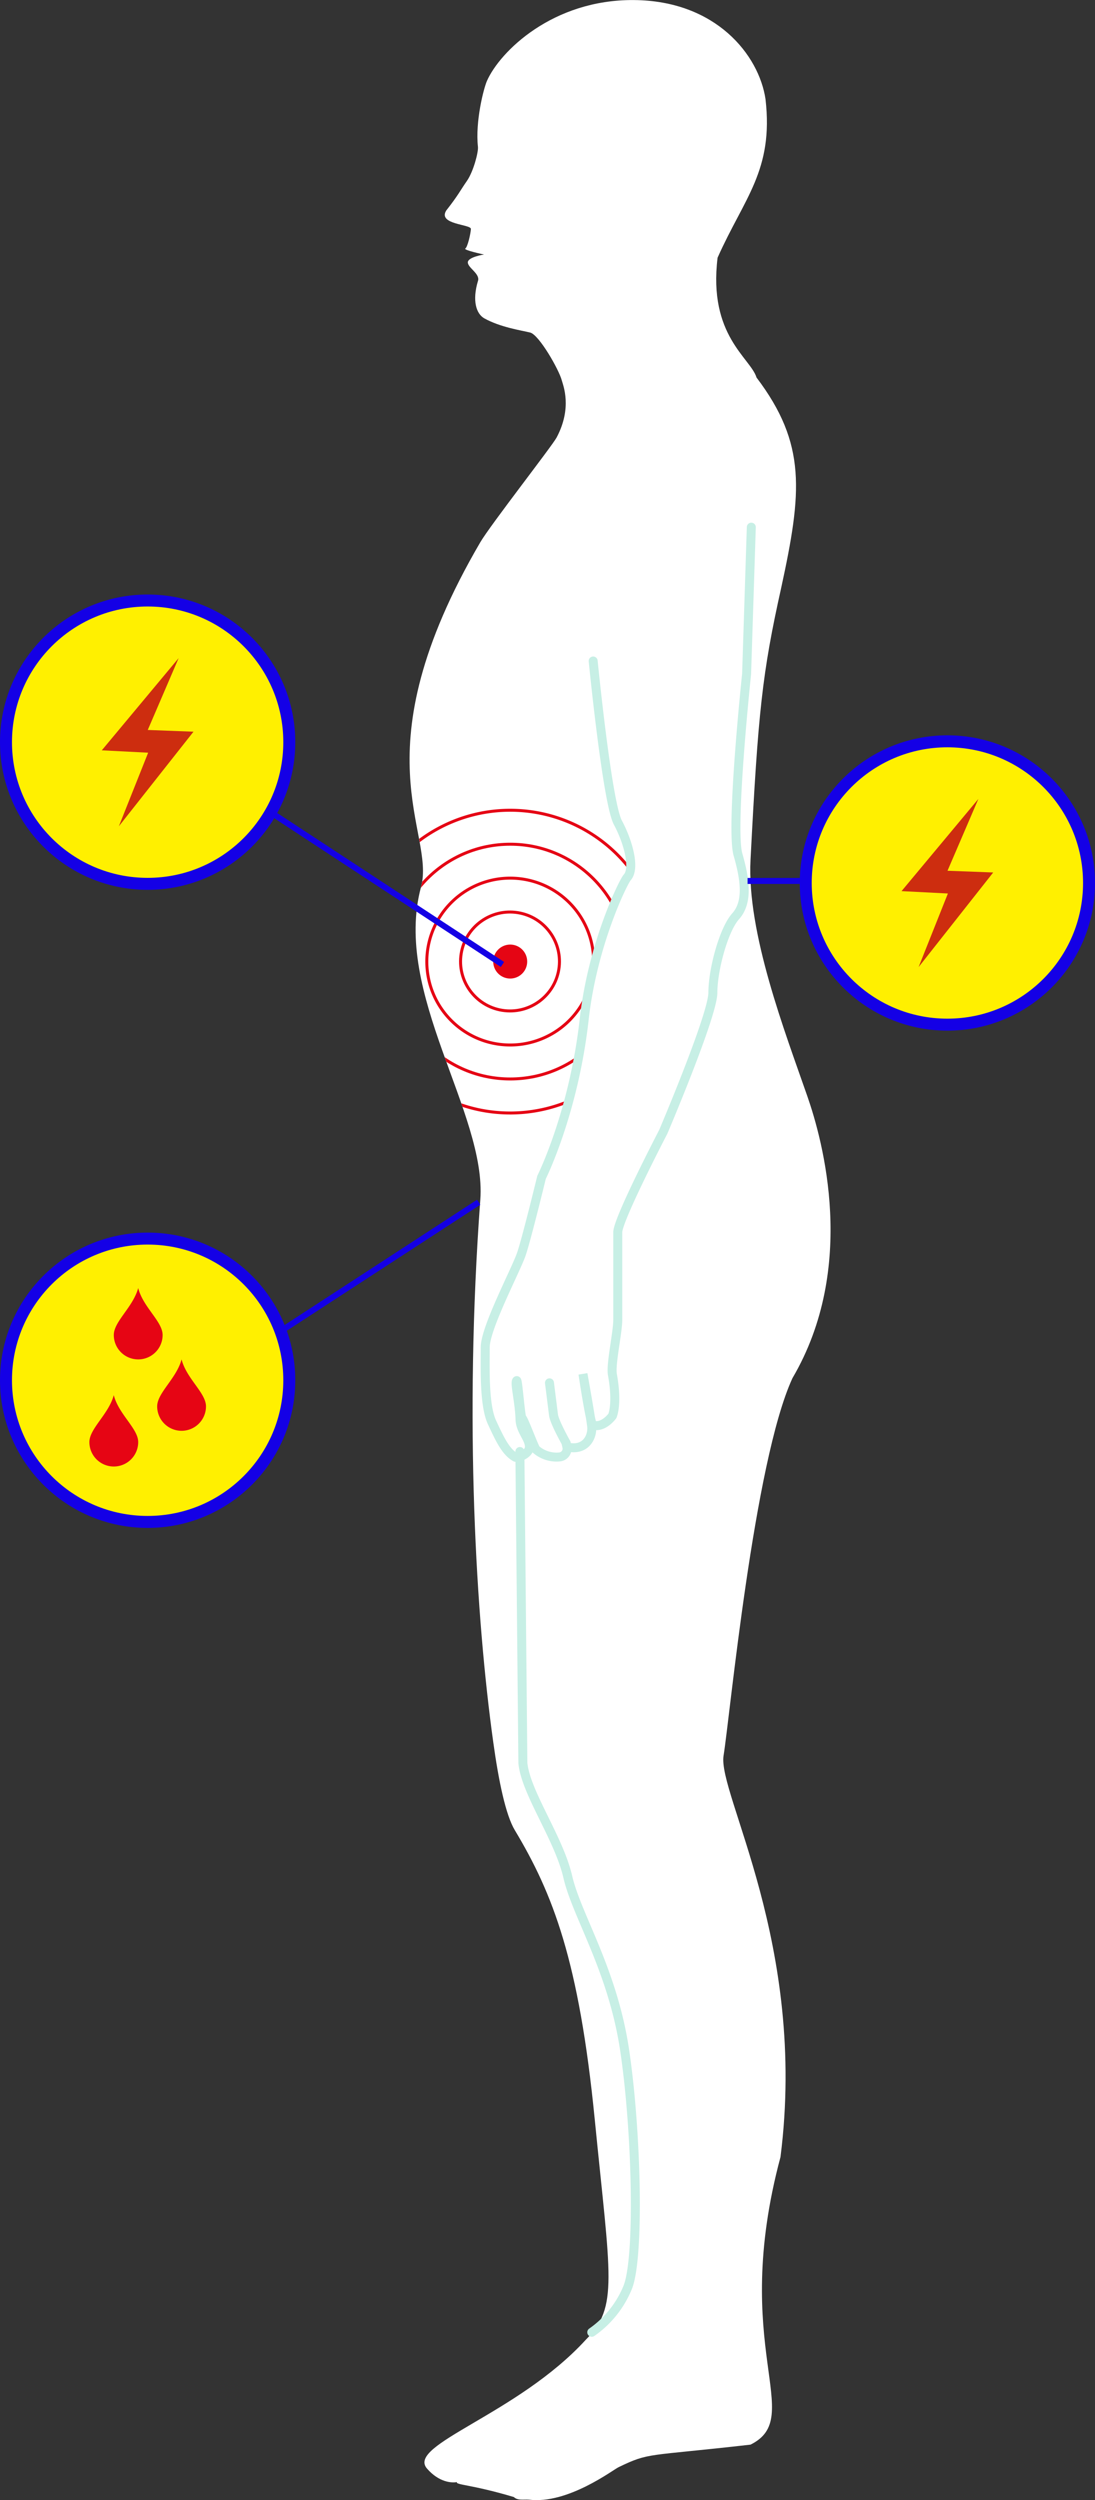
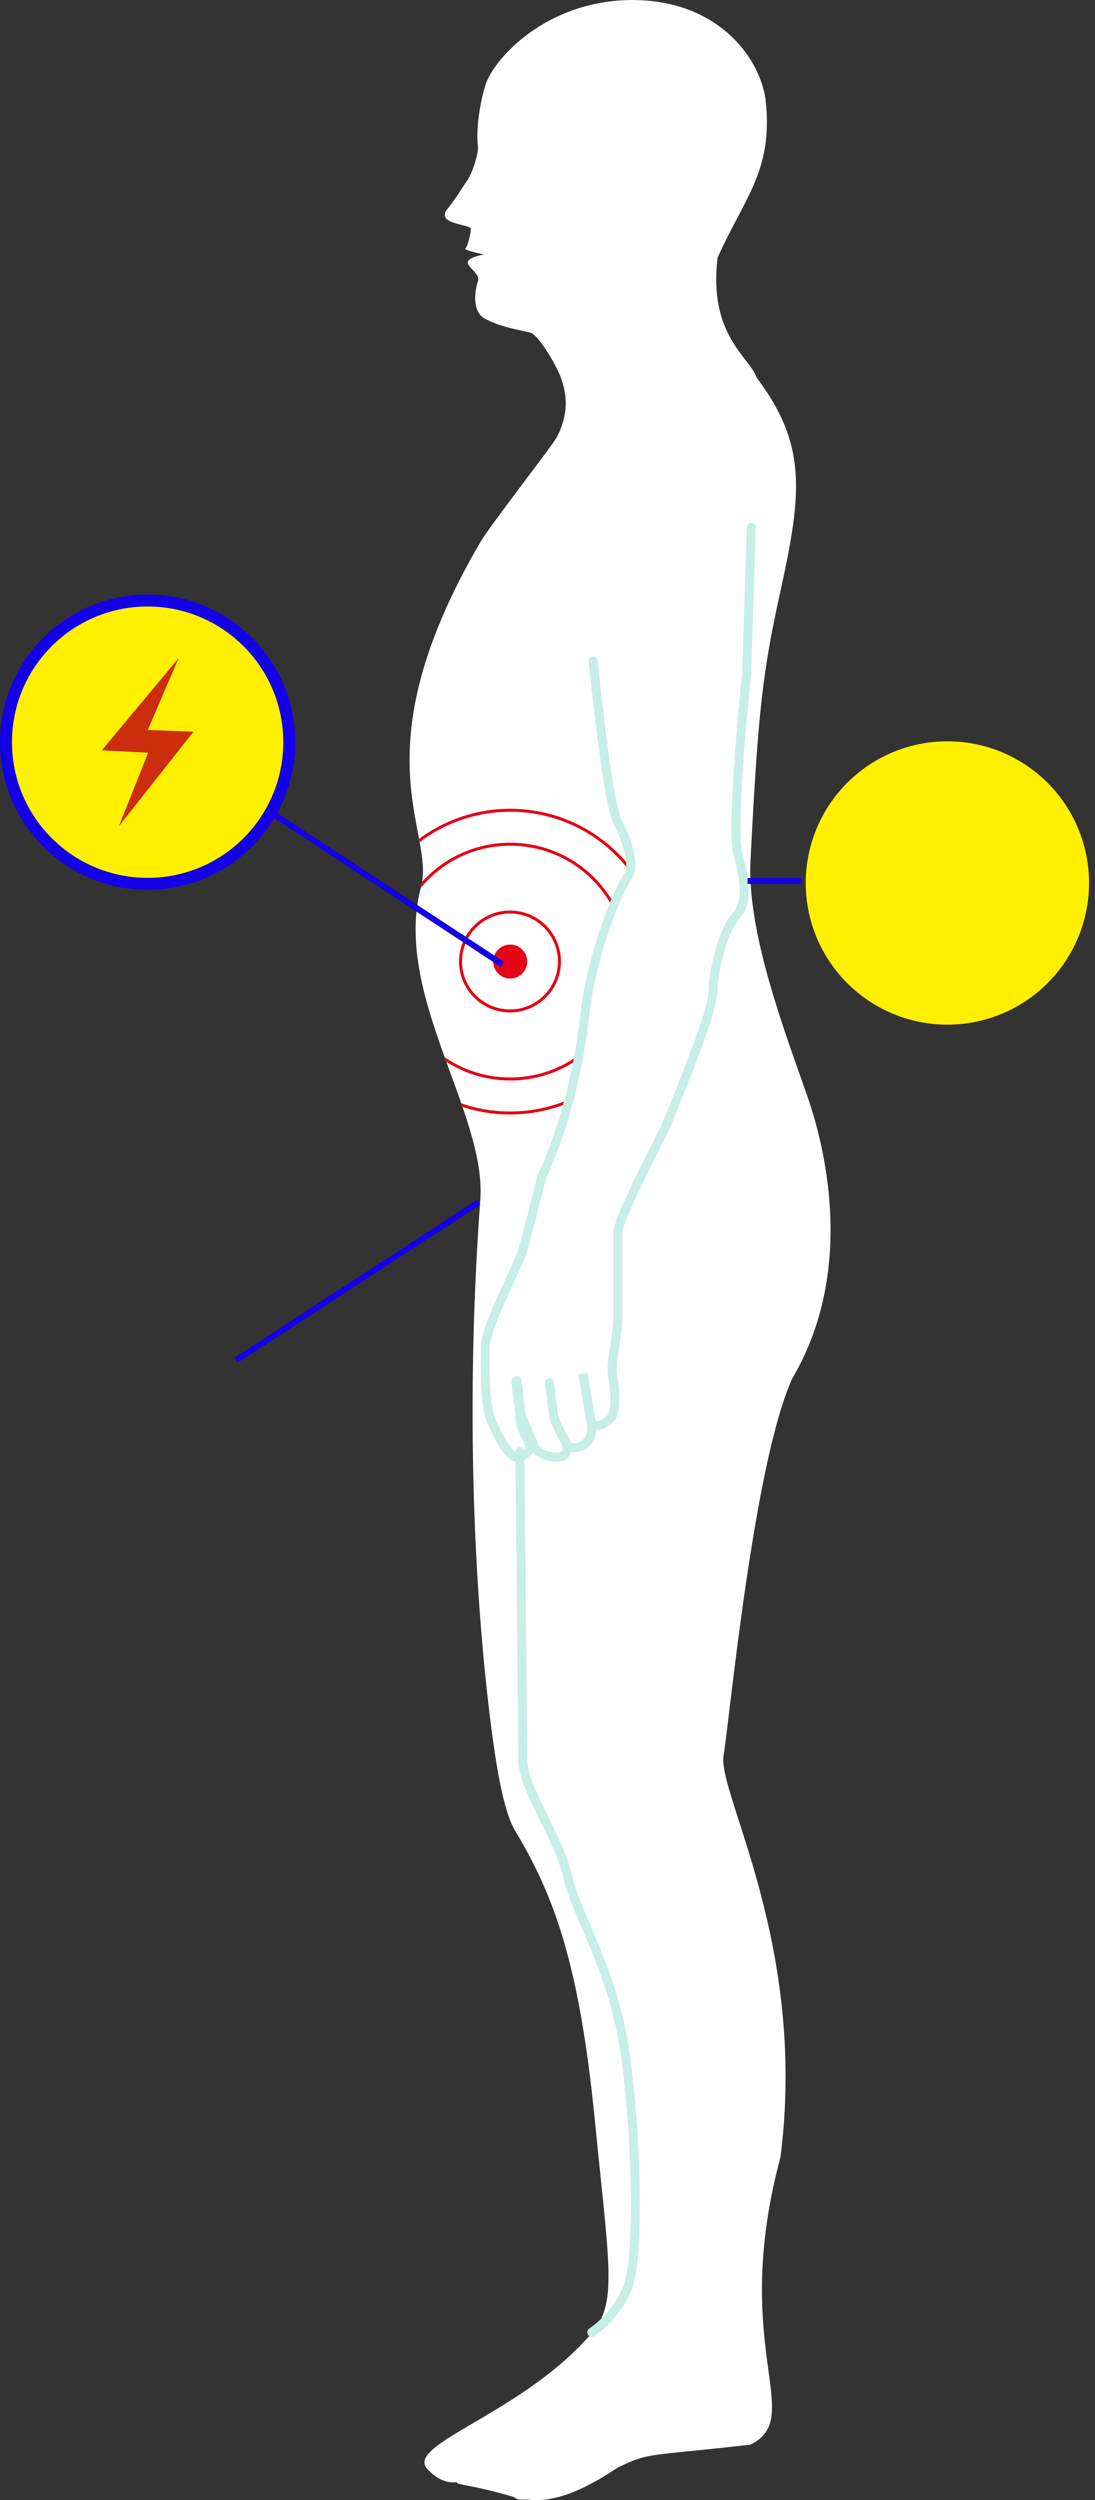
<svg xmlns="http://www.w3.org/2000/svg" xmlns:xlink="http://www.w3.org/1999/xlink" viewBox="0 0 365.56 834.52">
  <rect x="0" y="0" width="365.56" height="834.52" fill="#333333" stroke="none" />
  <defs>
    <clipPath id="A" transform="translate(-46.01 -1.48)">
      <path d="M208.57 28.48c-1.11 2.54-3.93 13.57-3 22 .19 1.69-1.48 8.22-3.7 11.4S199 66.65 195 71.73c-3 4.75 8.31 4.58 8.22 6.19s-1.1 6-1.86 6.52 6.23 2 6.23 2-5.4.82-5.4 2.63 4.12 3.77 3.41 6.14c-2 6.67-.55 11 2.12 12.5 5.42 3 12.3 4 15.29 4.73s9.65 12.42 10.58 16c.44 1.65 3.56 9.09-1.74 19.05-1.49 2.8-22.17 29.3-25.47 34.95-41.26 70.61-14.83 96.63-19.79 115.06-9.59 35.5 21.9 75.5 19.77 104.44-5.46 74-1.41 139.93 4.32 181.06 1.8 13 4.14 24.31 7.2 29.4 12.71 21.18 21.47 43.6 26.69 96.6s8 62.48-3 73.5c-22.88 25-60 35-53 43 4 4.6 8.25 4.83 10 4.5-.66.94 5 .81 19 5 .93.9 2.24.87 3.58.84a13.42 13.42 0 0 1 1.42 0c13 1.64 28.12-10 30-10.86 10.41-5 9-3.5 44-7.5 18.67-9.27-7.08-32.23 10-96 9.05-71-21.07-121.34-19-134s10.1-98 23-126c21.76-37.08 10.09-79.38 5-94-7.53-21.67-20.25-54.58-19-79 2.54-49.53 3.9-62.31 10.26-90.91 6.9-31.78 8.52-47.92-8.25-70.09-2-6.56-16.18-14-13-40 8.86-19.94 18.75-29.11 16-52.93-2.18-14.68-16.49-32.88-44-33.07h-.43c-26.87 0-44.29 17.27-48.57 27" fill="none" />
    </clipPath>
    <clipPath id="B" transform="translate(-46.01 -1.48)">
      <path d="M46.01 199.93h98.58v98.58H46.01z" fill="none" />
    </clipPath>
    <clipPath id="C" transform="translate(-46.01 -1.48)">
-       <path d="M46.01 412.92h98.58v98.58H46.01z" fill="none" />
-     </clipPath>
+       </clipPath>
    <clipPath id="D" transform="translate(-46.01 -1.48)">
      <path d="M312.99 246.93h98.58v98.58h-98.58z" fill="none" />
    </clipPath>
    <path id="E" d="M183.44 461.59l1.34 10.67c.22 2.29 4.25 9.44 4.25 9.44m9-261.06s4.66 47.23 8.24 53.93 5.8 15.38 3.12 18.32c-1.29 1.42-11.54 22.17-14.35 47.29-3.52 31.44-14.25 52.82-14.25 52.82s-4.91 20.21-6.7 25.52-12.1 24.7-12.1 31.23-.44 19.22 2.24 25 4.62 9.88 7.82 11.67c.59.33 4.62-.84 4.69-3.41.08-2.78-3-5.35-3.13-9.16-.18-6.05-1.89-12.33-1.11-13 .38-.31 1.3 12.49 1.78 12.52s4.16 10.09 4.7 10.5a10.53 10.53 0 0 0 7.82 2.46 2.77 2.77 0 0 0 2.45-3.36c6.26 1.57 8.68-3.37 8.27-6.92-.45-3.86-2.9-17.43-2.9-17.43s2 13.57 3.12 17c3.58 1.34 6.71-3 6.71-3s1.79-3.94 0-13.77c-.62-3.4 1.79-14.1 1.79-18.32v-29.21c0-4.33 15.19-33.52 15.19-33.52s16.56-38.88 16.56-46.47 3.58-21 7.6-25.48 3.37-11.62.79-20.55 2.87-60.33 2.87-60.33l1.57-49" />
  </defs>
  <path d="M159.57 93.77c-2 6.67-.55 11 2.12 12.5 5.42 3 12.3 4 15.29 4.73s9.65 12.42 10.58 16c.44 1.65 3.56 9.09-1.74 19.05-1.49 2.8-22.17 29.3-25.47 34.95-41.26 70.61-14.83 96.63-19.79 115.06-9.57 35.46 21.93 75.46 19.79 104.4-5.46 74-1.41 139.93 4.32 181.06 1.8 13 4.15 24.31 7.2 29.4 12.71 21.18 21.46 43.6 26.69 96.6s8 62.48-3 73.5c-22.88 25-60 35-53 43 4 4.6 8.25 4.83 10 4.5-.66.94 5 .81 19 5 1.26 1.23 3.23.73 5 .86 13 1.64 28.12-10 30-10.86 10.41-5 9-3.5 44-7.5 18.67-9.27-7.08-32.23 10-96 9.05-71-21.07-121.34-19-134s10.1-98 23-126c21.76-37.08 10.09-79.38 5-94-7.53-21.67-20.25-54.58-19-79 2.54-49.53 3.9-62.31 10.26-90.91 6.9-31.78 8.51-47.92-8.26-70.09-2-6.56-16.17-14-13-40 8.86-19.94 18.75-29.11 16-52.93-2.18-14.68-16.49-32.88-44-33.07-27.11-.19-44.69 17.22-49 27-1.11 2.54-3.93 13.57-3 22 .19 1.69-1.48 8.22-3.7 11.4s-2.87 4.75-6.87 9.83c-3 4.75 8.31 4.58 8.22 6.19s-1.1 6-1.86 6.52 6.23 2 6.23 2-5.4.82-5.4 2.63 4.12 3.77 3.41 6.14" fill="#fff" />
  <g clip-path="url(#A)">
    <path d="M170.33 326.64a5.67 5.67 0 1 0 0-11.34 5.67 5.67 0 0 0-4.009 9.679 5.67 5.67 0 0 0 4.009 1.661" fill="#e50514" />
    <g fill="none">
      <g stroke="#e50514">
        <circle cx="216.34" cy="322.45" r="16.51" transform="matrix(.16 -.987 .987 .16 -182.61 482.88)" />
-         <path d="M170.33 348.82a27.85 27.85 0 0 0 19.706-47.539 27.85 27.85 0 0 0-47.546 19.689c0 15.377 12.463 27.844 27.84 27.85z" />
        <circle cx="170.34" cy="320.98" r="39.18" />
        <path d="M170.33 371.52a50.53 50.53 0 0 0 35.744-86.257 50.53 50.53 0 0 0-86.264 35.727c0 27.903 22.617 50.524 50.52 50.53z" />
      </g>
    </g>
  </g>
  <use xlink:href="#E" fill="#fff" />
  <g fill="none">
    <use xlink:href="#E" stroke="#c7efe5" stroke-linecap="round" stroke-width="3" />
    <path d="M267.57 294.06h-18M159.81 401.3l-80.99 52.73M48.8 243.86l118.95 78.08" stroke="#1400e5" stroke-width="2" />
    <path d="M173.56 484.52l1 104c1 10 12 25 15 38s15 31 19 58 5 69 1 79a33.81 33.81 0 0 1-12 15" stroke="#c7efe5" stroke-linecap="round" stroke-width="3" />
  </g>
  <g clip-path="url(#B)">
    <path d="M49.29 295.03c26.116-.006 47.284-21.18 47.28-47.297s-21.177-47.285-47.293-47.283S1.99 221.624 1.99 247.74a47.28 47.28 0 0 0 47.3 47.29" fill="#fff000" />
    <circle cx="49.29" cy="247.74" r="47.29" fill="none" stroke="#1400e6" stroke-width="4" />
  </g>
  <path d="M59.64 219.67l-10.31 23.99 15.27.58-24.92 31.57 9.78-24.56-15.48-.79 25.66-30.79z" fill="#cd2d0f" />
  <g clip-path="url(#C)">
    <path d="M49.29 508.02a47.29 47.29 0 0 1-33.453-80.726A47.29 47.29 0 0 1 96.57 460.73c0 26.114-21.166 47.284-47.28 47.29" fill="#fff000" />
    <circle cx="49.29" cy="460.73" r="47.29" fill="none" stroke="#1400e6" stroke-width="4" />
    <g fill="#e60514">
-       <path d="M60.62 477.6a8.15 8.15 0 0 1-8.15-8.15c0-4.5 6.44-9.3 8.15-15.68 1.6 6.38 8.15 11.18 8.15 15.68a8.15 8.15 0 0 1-8.15 8.15M46.1 453.77a8.15 8.15 0 0 1-8.11-8.15c0-4.5 6.43-9.3 8.15-15.68 1.59 6.38 8.15 11.18 8.15 15.68a8.15 8.15 0 0 1-8.15 8.15m-8.15 35.75a8.15 8.15 0 0 1-8.15-8.15c0-4.5 6.43-9.3 8.15-15.67 1.59 6.37 8.15 11.17 8.15 15.67a8.15 8.15 0 0 1-8.15 8.15" />
-     </g>
+       </g>
  </g>
  <g clip-path="url(#D)">
    <path d="M316.27 342.03a47.29 47.29 0 0 0 33.453-80.726 47.29 47.29 0 0 0-80.733 33.436 47.29 47.29 0 0 0 47.29 47.29" fill="#fff000" />
-     <circle cx="316.28" cy="294.74" r="47.29" fill="none" stroke="#1400e6" stroke-width="4" />
  </g>
-   <path d="M326.63 266.67l-10.31 23.99 15.26.57-24.91 31.58 9.78-24.56-15.48-.79 25.66-30.79z" fill="#cd2d0f" />
</svg>